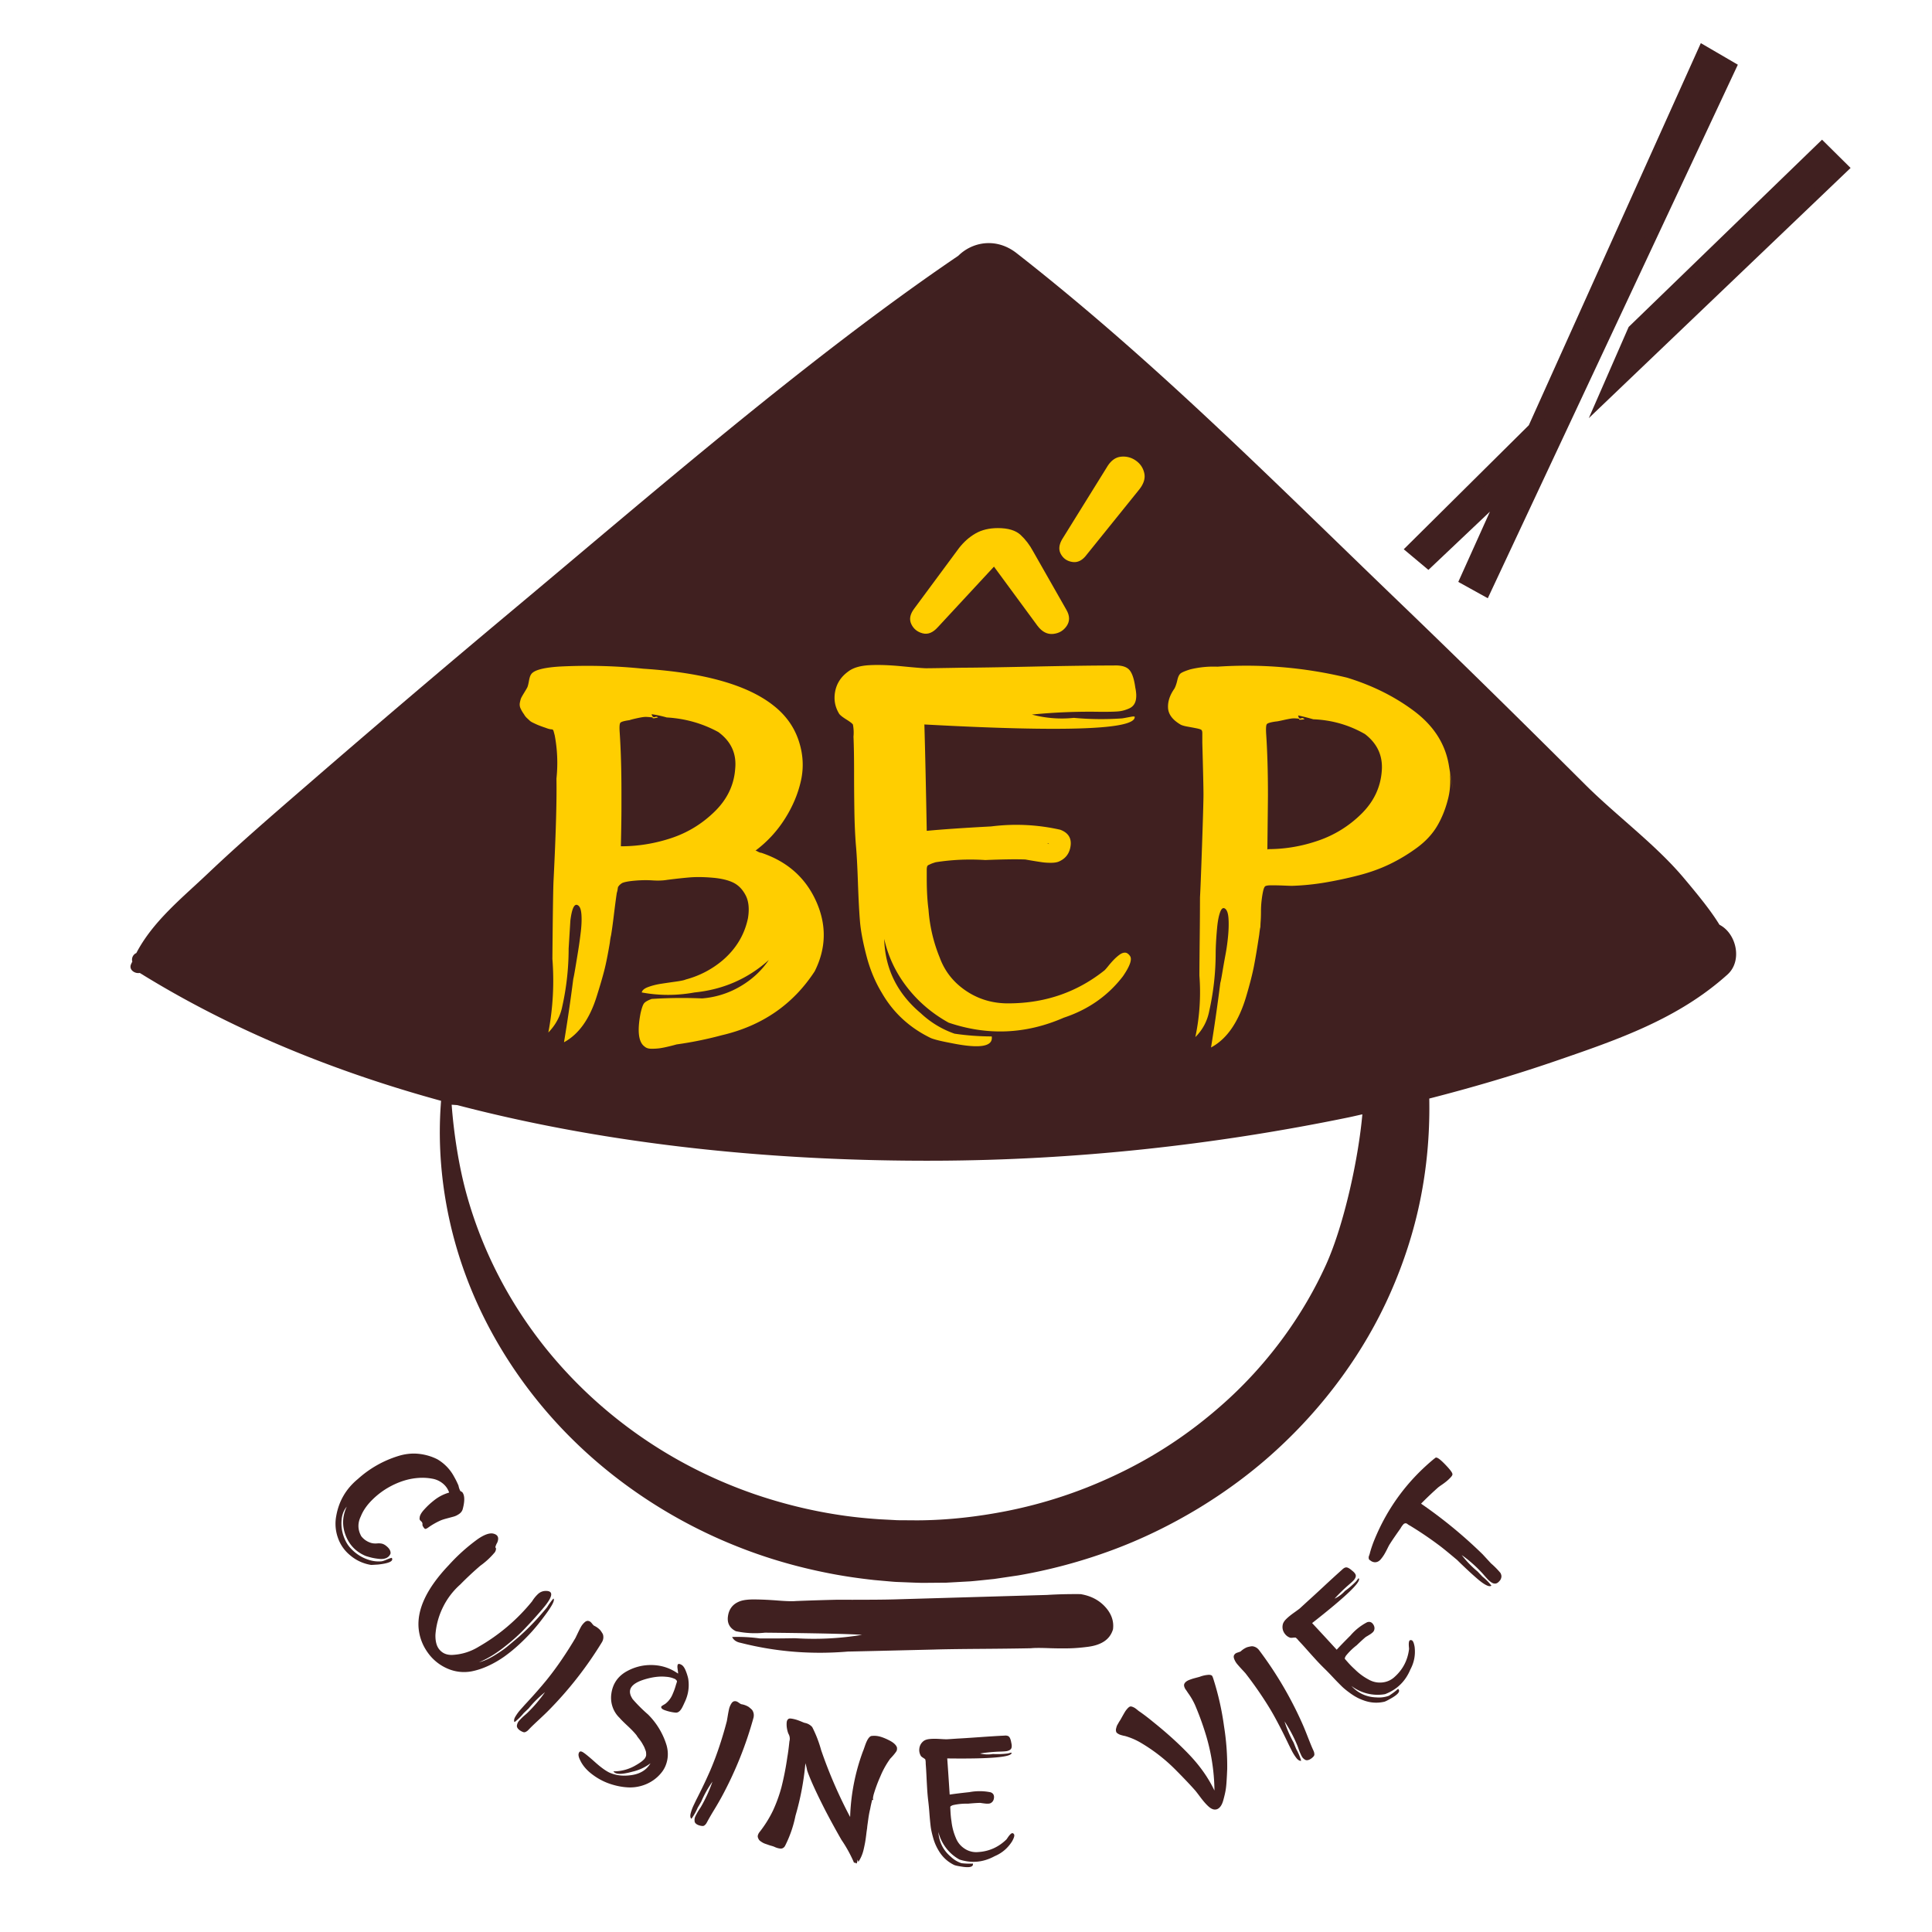
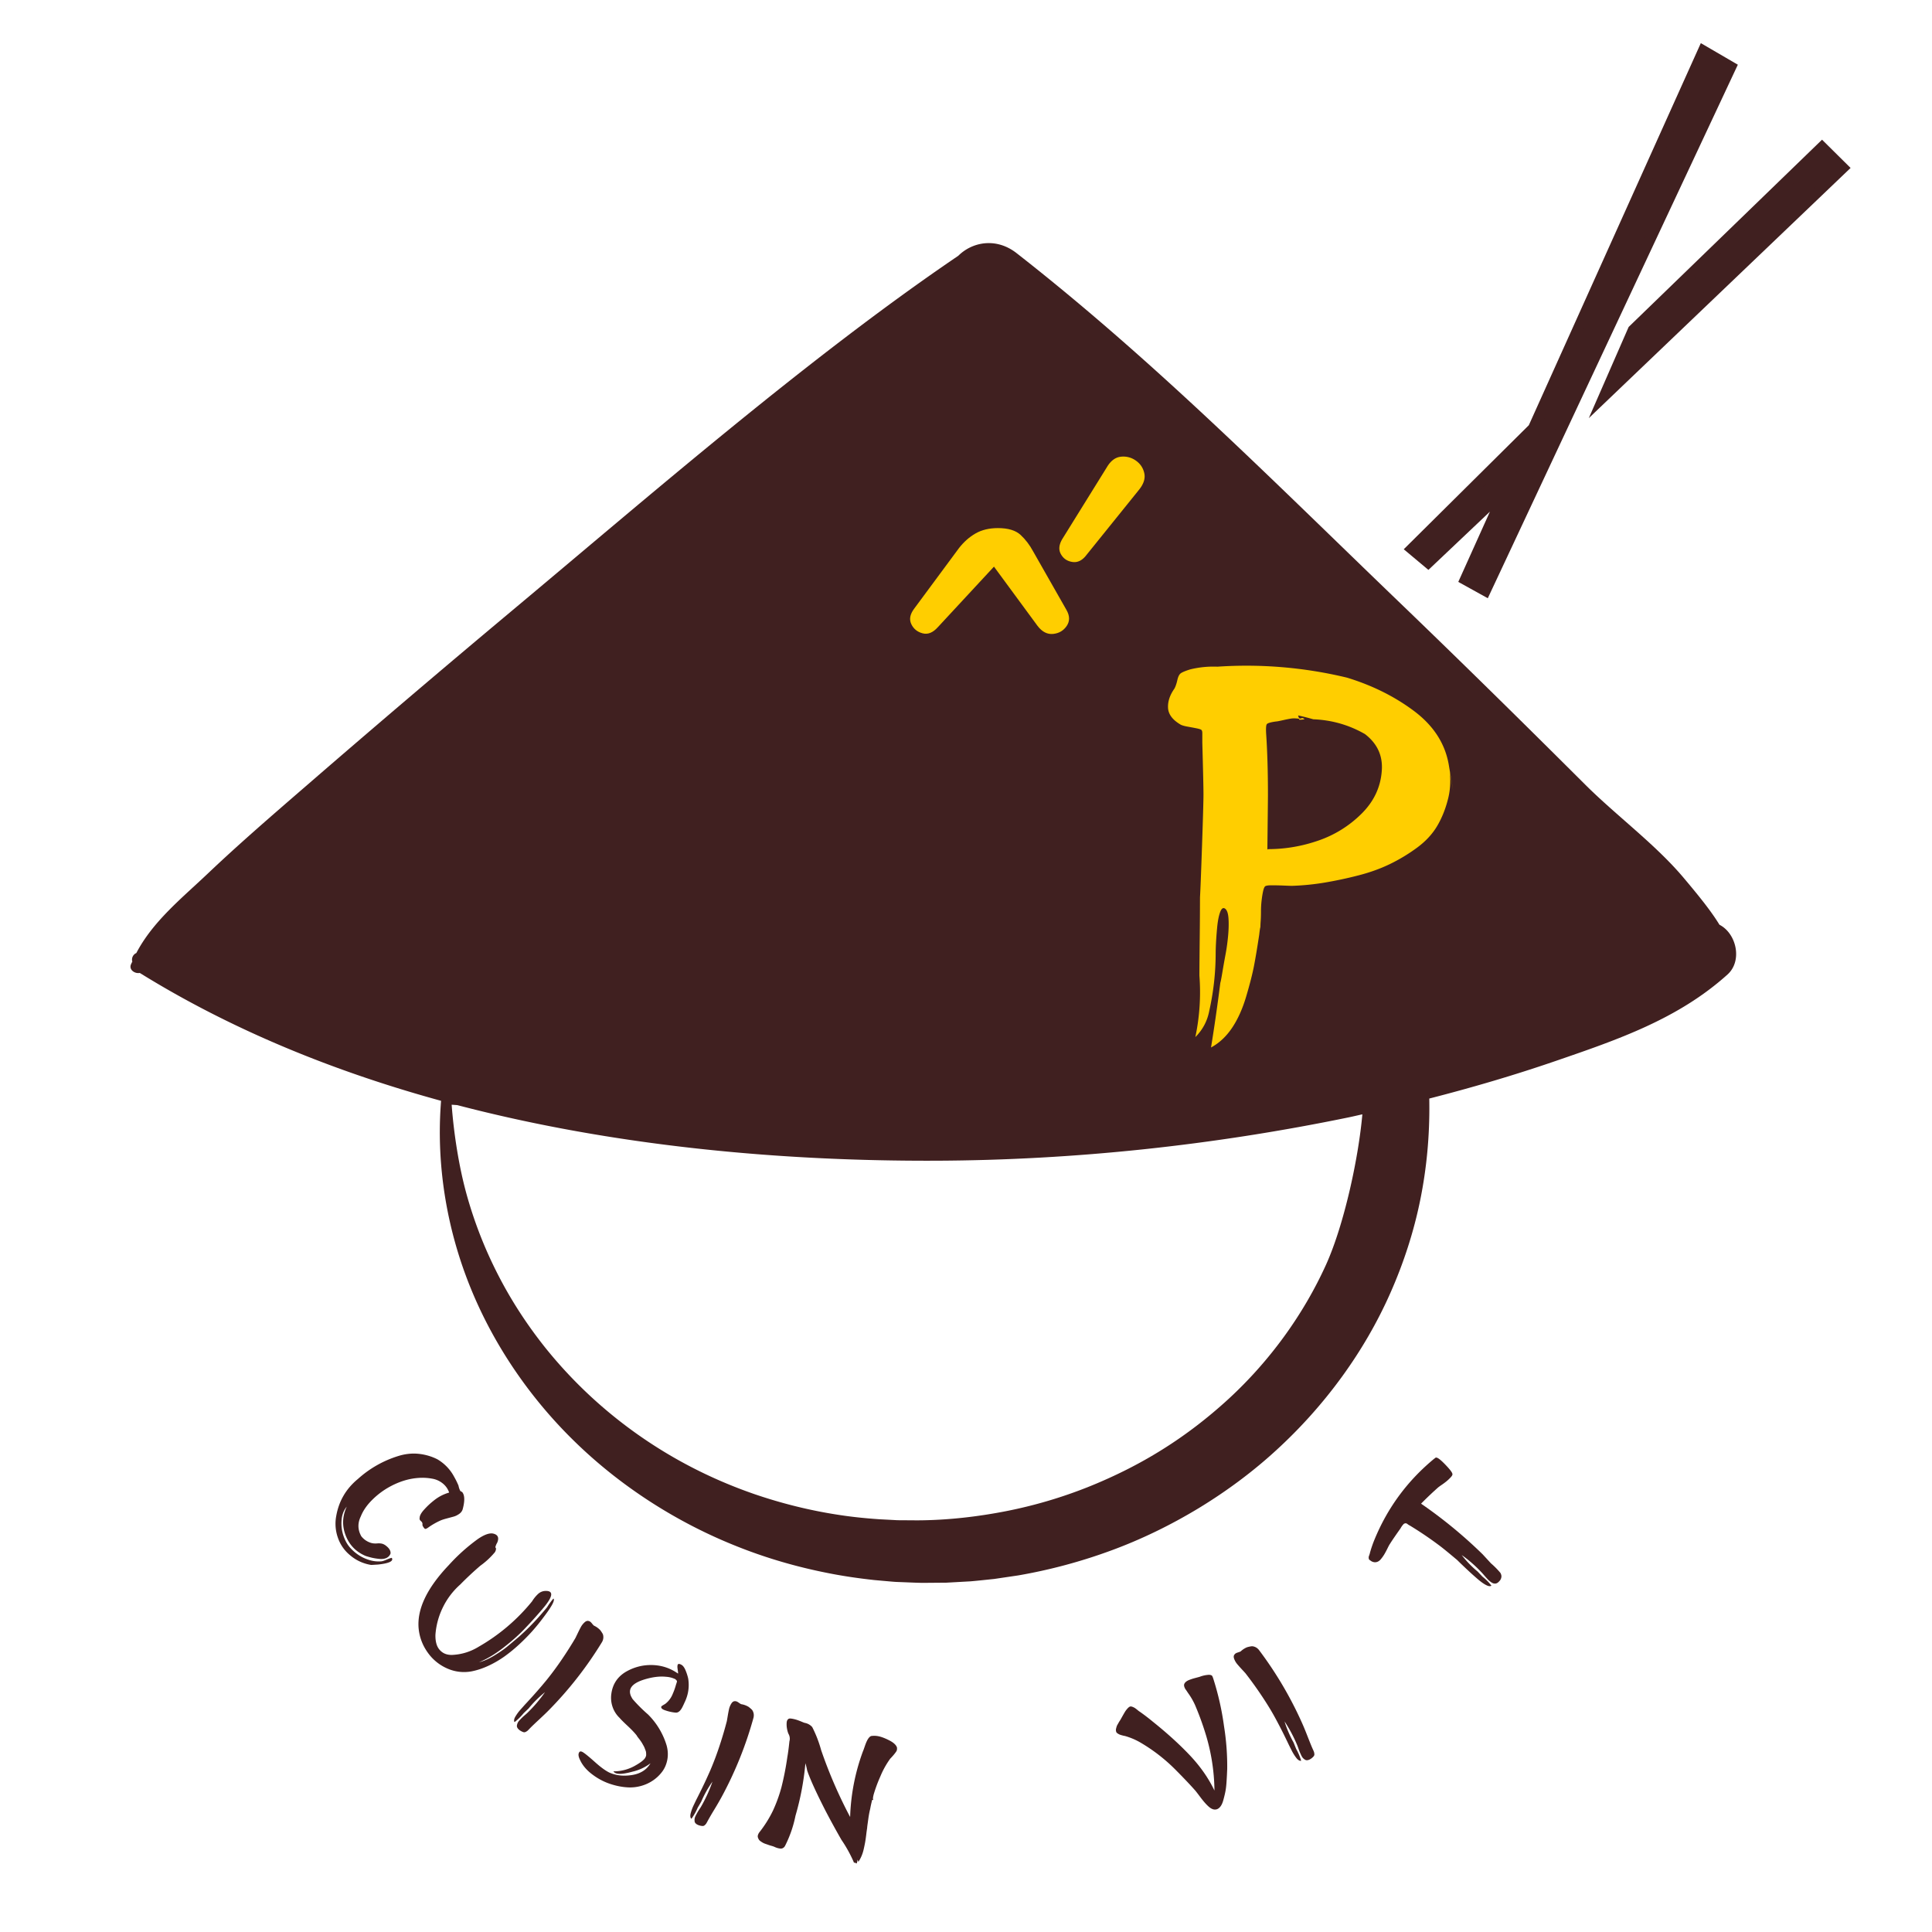
<svg xmlns="http://www.w3.org/2000/svg" data-bbox="38.914 12.86 512.815 543.807" viewBox="0 0 576 576" height="576" width="576" data-type="color">
  <g>
    <defs>
      <clipPath id="d5071306-1075-4155-a2cf-a5140c30cc8d" clipPathUnits="userSpaceOnUse">
        <path d="M0 432h432V0H0Z" />
      </clipPath>
    </defs>
    <path d="m543.204 43.947 6.164 6.104-70.895 67.75 8.46-19.36z" fill="#402020" data-color="1" />
    <path d="m488.312 99.395-5.048 11.55 63.744-60.914-3.819-3.783zm-14.628 25.259 11.873-27.17.232-.228 57.427-55.612 8.513 8.427z" fill="#402020" data-color="1" />
    <path d="m507.825 15.204-50.65 112.522-36.227 35.926 4.844 4.056 23.33-22.094-12.23 27.168 5.93 3.283 73.162-156.11z" fill="#402020" data-color="1" />
    <path d="m508.577 17.545-50.028 111.136-.216.214-34.944 34.655 2.335 1.956 28.321-26.82-15.03 33.39 3.066 1.698 71.775-153.156zm-90.068 146.21 37.29-36.982L507.077 12.86l11.036 6.43-74.548 159.066-8.795-4.87 9.43-20.944-18.34 17.366z" fill="#402020" data-color="1" />
    <g clip-path="url(#d5071306-1075-4155-a2cf-a5140c30cc8d)" transform="matrix(1.333 0 0 -1.333 0 576)">
      <path d="M102.262 184.943c35.108-9.178 72.214-12.58 107.178-12.437 30.944.127 61.971 3.46 92.276 9.709 1 .207 1.988.45 2.986.664-.868-9.822-4.058-24.589-8.094-33.566-5.048-11.163-12.567-21.54-21.746-30.01-4.712-4.333-9.718-8.162-14.886-11.387-5.097-3.202-10.746-6.049-16.787-8.456a103.57 103.57 0 0 0-18.095-5.32c-6.462-1.27-12.8-1.964-18.838-2.06-1.003-.018-2.003-.007-3.006.003l-1.809.011a20.173 20.173 0 0 0-1.614.055l-3.086.16c-3.469.235-6.564.571-9.468 1.034-6.186.955-12.411 2.497-18.502 4.58-12.27 4.235-23.449 10.571-33.228 18.832a101.213 101.213 0 0 0-13.496 13.82c-4.13 5.164-7.696 10.651-10.6 16.312a94.86 94.86 0 0 0-7.139 18.276c-1.663 6.05-2.808 13.338-3.291 19.864.417-.026.829-.057 1.245-.084m282.31 40.337c-1.813 2.971-4.369 6.171-8.009 10.492-6.307 7.49-15.08 13.932-22.014 20.845-13.842 13.8-27.755 27.502-41.846 41.048-28.116 27.03-54.579 53.787-85.331 77.821-4.596 3.592-9.956 2.5-13.061-.605-.031-.021-.062-.035-.093-.056-33.464-22.725-68.998-53.642-100.017-79.56a3429.054 3429.054 0 0 1-45.909-39.085c-7.377-6.387-14.745-12.739-21.823-19.458-5.79-5.495-12.273-10.671-15.981-17.774-.729-.308-1.126-1.151-.893-1.898-.096-.223-.219-.427-.309-.654-.484-1.223.885-2.071 1.908-1.908l.069.014c20.577-12.753 43.475-22.05 67.382-28.599l-.077-1.138c-.922-13.617 1.391-27.698 6.689-40.717 5.198-12.799 13.36-24.79 23.602-34.67 10.054-9.734 22.365-17.679 35.596-22.98 6.48-2.622 13.382-4.667 20.51-6.077 3.27-.661 6.739-1.187 10.63-1.611l3.431-.305c.65-.058 1.301-.115 1.932-.128l1.788-.071c1.181-.049 2.362-.099 3.577-.12l5.376.045 5.352.297c1.21.101 2.418.229 3.627.358l1.7.177 5.363.792a118.48 118.48 0 0 1 20.838 5.596c6.604 2.427 13.161 5.598 19.493 9.427 6.365 3.867 12.216 8.24 17.391 12.994 10.947 10.013 19.761 22.155 25.489 35.117 3.021 6.807 5.274 13.818 6.697 20.837 1.434 7.045 2.117 14.37 2.032 21.771l-.01.912c9.534 2.443 18.977 5.21 28.311 8.42 13.909 4.783 27.331 9.37 38.388 19.321 3.403 3.062 1.999 9.197-1.798 11.13" fill="#402020" data-color="1" />
      <path d="M209.773 291.852c-1.098-1.239-2.238-1.703-3.419-1.392-1.183.309-2.026.995-2.532 2.056-.507 1.06-.297 2.208.633 3.447l10.004 13.525c1.097 1.413 2.343 2.519 3.735 3.315 1.394.796 3.06 1.194 5.003 1.194 2.279 0 3.967-.51 5.065-1.526 1.096-1.016 2.026-2.233 2.786-3.646l7.472-13.127c.759-1.326.779-2.519.063-3.58-.718-1.061-1.731-1.658-3.039-1.791-1.311-.132-2.47.465-3.483 1.791l-9.751 13.259z" fill="#ffce00" data-color="2" />
      <path d="M243.019 308.012c-.929-1.239-1.984-1.77-3.166-1.591-1.183.176-2.048.773-2.596 1.79-.55 1.015-.401 2.188.444 3.514l9.877 15.912c.842 1.412 1.878 2.187 3.103 2.32a4.79 4.79 0 0 0 3.356-.862c1.012-.708 1.646-1.657 1.899-2.851.253-1.193-.171-2.453-1.267-3.778z" fill="#ffce00" data-color="2" />
-       <path d="M150.088 244.645c3.677 1.21 6.92 3.188 9.733 5.933 2.811 2.743 4.348 5.932 4.607 9.565.345 3.39-.907 6.133-3.762 8.232-3.55 1.938-7.398 3.027-11.552 3.27a25.806 25.806 0 0 1-3.374.727c.086-.324.195-.527.325-.606.13-.081.302-.081.519 0 .214.079.409.04.584-.121-.953-.243-1.342-.243-1.168 0-.694.08-1.233.121-1.623.121-.389 0-1.038-.102-1.946-.303-.909-.202-1.45-.344-1.622-.423-1.214-.164-1.904-.364-2.076-.606-.175-.242-.218-.969-.13-2.18.259-3.955.388-8.395.388-13.318v-3.511c0-1.937-.044-4.803-.129-8.596 3.806 0 7.548.605 11.226 1.816m20.181-3.27c5.796-1.937 9.883-5.55 12.264-10.836 2.379-5.288 2.271-10.515-.324-15.679-4.847-7.427-11.767-12.19-20.765-14.288a82.843 82.843 0 0 0-10.123-2.058 39.221 39.221 0 0 0-1.623-.424c-.822-.2-1.514-.341-2.076-.424-.564-.08-1.19-.12-1.882-.12-.694 0-1.213.162-1.558.484-1.384.969-1.686 3.469-.907 7.507.259 1.129.519 1.856.778 2.179.259.323.821.645 1.687.968 3.719.243 7.483.282 11.291.122a19.85 19.85 0 0 1 8.501 2.663c2.639 1.533 4.78 3.512 6.424 5.933-4.672-4.198-10.21-6.619-16.612-7.264-3.98-.726-7.917-.726-11.81 0 .085.484.561.887 1.428 1.211.864.32 1.816.564 2.855.726 1.039.161 2.141.322 3.31.485 1.167.16 1.924.32 2.271.483a21.117 21.117 0 0 1 8.175 4.239c3.028 2.582 4.932 5.73 5.711 9.444.345 2.097.172 3.813-.519 5.146-.693 1.331-1.622 2.279-2.791 2.844-1.167.564-2.724.928-4.672 1.091-1.946.16-3.633.181-5.062.059-1.426-.12-3.093-.302-4.996-.544-.952-.163-2.056-.203-3.309-.121-1.256.079-2.575.06-3.959-.061-1.384-.12-2.336-.303-2.855-.544-.346-.243-.563-.424-.648-.546a2.008 2.008 0 0 0-.195-.241c-.044-.042-.087-.224-.13-.546a4.348 4.348 0 0 0-.194-.847c-.175-1.131-.39-2.766-.65-4.903-.259-2.14-.477-3.694-.649-4.662-.087-.324-.173-.847-.258-1.575-.435-2.583-.845-4.642-1.234-6.174-.389-1.534-.974-3.532-1.752-5.993-.779-2.463-1.775-4.541-2.985-6.235-1.213-1.697-2.64-2.988-4.282-3.875.777 4.68 1.469 9.402 2.076 14.167.085.32.237 1.128.454 2.42.215 1.29.432 2.603.648 3.935.215 1.332.41 2.743.585 4.238.172 1.492.215 2.785.13 3.874-.088 1.09-.347 1.756-.78 1.998-.777.484-1.341-.647-1.686-3.39l-.39-6.296c0-4.359-.476-8.678-1.427-12.955-.434-2.18-1.473-4.116-3.115-5.813a62.007 62.007 0 0 1 .909 16.468c.085 10.089.172 15.94.26 17.556.518 10.331.733 17.92.648 22.762a33.213 33.213 0 0 1-.39 9.686c-.086.322-.173.645-.258.969-.088.242-.218.363-.39.363-.347 0-.824.122-1.428.363-.26.08-.606.201-1.038.364-.434.16-.736.281-.908.363-.175.079-.435.2-.78.363-.345.161-.605.321-.778.484-.174.161-.389.364-.648.605-.26.243-.478.525-.65.849a7.17 7.17 0 0 0-.779 1.331 2.112 2.112 0 0 0-.129 1.271c.085.443.173.767.259.969.086.201.302.585.649 1.15.345.564.585.969.714 1.211.13.242.26.727.39 1.453.129.726.279 1.211.454 1.453.518.969 2.638 1.574 6.359 1.816 6.315.322 12.589.161 18.818-.485 13.582-.888 23.273-3.632 29.072-8.232 2.68-2.1 4.542-4.662 5.58-7.689 1.038-3.027 1.233-6.035.584-9.02-.649-2.987-1.862-5.872-3.634-8.657a26.543 26.543 0 0 0-6.554-7.083c.086 0 .237-.061.454-.181a2.84 2.84 0 0 1 .519-.243c.13-.042.238-.061.325-.061" fill="#ffce00" data-color="2" />
-       <path d="M234.23 243.448c.087 0 .219-.043.396-.123-.088.164-.22.204-.396.123m16.648 27.983c.087 0 .351.04.793.123.44.081.88.164 1.322.247.439.081.704.081.793 0 .263-2.878-15.417-3.452-47.041-1.726.176-6.083.351-14.013.529-23.792 3.436.329 8.236.658 14.403.987 5.197.657 10.35.41 15.46-.74 1.761-.659 2.531-1.849 2.313-3.574-.222-1.727-1.124-2.919-2.709-3.576-.443-.166-1.015-.246-1.719-.246-.705 0-1.344.041-1.916.123-.574.081-1.233.185-1.981.308-.75.124-1.345.225-1.784.308-1.939.081-4.934.041-8.986-.122-3.788.245-7.488.08-11.099-.494-.528-.166-.881-.288-1.057-.37-.177-.083-.353-.166-.529-.247a.578.578 0 0 1-.33-.431 2.35 2.35 0 0 1-.066-.492v-2.035c0-2.712.132-5.054.396-7.026a34.794 34.794 0 0 1 2.511-10.726c1.144-3.123 3.149-5.628 6.013-7.519 2.861-1.89 6.098-2.795 9.711-2.712 8.015.082 15.063 2.547 21.142 7.397.175.164.461.493.858.986.396.493.794.944 1.19 1.356.397.41.814.78 1.254 1.109.441.328.86.494 1.256.494s.771-.247 1.123-.739c.528-.741 0-2.262-1.585-4.562-3.35-4.357-7.753-7.438-13.214-9.246-8.456-3.698-17.045-4.067-25.766-1.109-3.699 2.054-6.805 4.704-9.315 7.951-2.511 3.245-4.207 6.841-5.087 10.786.175-6.656 2.907-12.204 8.192-16.642a21.186 21.186 0 0 1 7.532-4.561 57.487 57.487 0 0 1 8.324-.616c.352-2.301-2.687-2.793-9.117-1.479-2.203.411-3.699.781-4.493 1.109-4.756 2.301-8.413 5.671-10.967 10.109-1.499 2.465-2.643 5.218-3.435 8.26-.793 3.039-1.278 5.608-1.454 7.703-.177 2.096-.33 5.033-.463 8.814-.132 3.779-.287 6.573-.462 8.382-.177 2.3-.286 4.849-.33 7.643a548.865 548.865 0 0 0-.066 8.814c0 3.082-.045 5.649-.132 7.705a9.408 9.408 0 0 1-.132 2.712c-.178.246-.661.616-1.454 1.109-.792.493-1.321.904-1.585 1.233-.971 1.56-1.279 3.245-.926 5.054.352 1.807 1.322 3.286 2.907 4.437 1.058.821 2.597 1.295 4.625 1.418 2.026.123 4.514.041 7.466-.246 2.95-.289 4.734-.432 5.351-.432.88 0 3.611.041 8.192.124 2.554 0 7.75.08 15.592.246 7.839.164 13.875.247 18.103.247 1.672.081 2.841-.227 3.502-.925.66-.699 1.122-2.034 1.386-4.006.265-1.233.286-2.24.067-3.02-.222-.783-.707-1.337-1.453-1.664-.75-.33-1.454-.535-2.115-.617-.661-.083-1.697-.123-3.105-.123h-1.454a131.971 131.971 0 0 1-15.063-.617 25.764 25.764 0 0 1 9.381-.739c3.612-.33 7.18-.37 10.703-.123" fill="#ffce00" data-color="2" />
      <path d="m325.025 255.182-1.169 6.496.129-.369Zm-41.438-12.991c3.81 0 7.555.632 11.236 1.901a25.314 25.314 0 0 1 9.678 6.005c2.77 2.735 4.287 5.943 4.545 9.619.261 3.35-.995 6.086-3.765 8.211-3.553 2.041-7.404 3.144-11.562 3.309a52.707 52.707 0 0 1-3.377.858c.085-.41.195-.634.325-.675.129-.042.28-.02.455.062.173.08.388 0 .648-.245-1.038-.165-1.428-.122-1.168.122-.695.081-1.235.102-1.625.061-.389-.042-1.038-.164-1.948-.367-.908-.205-1.45-.307-1.623-.307-1.215-.164-1.905-.367-2.078-.612-.175-.245-.218-1.023-.13-2.328.26-3.921.389-8.416.389-13.48 0-.656-.044-4.741-.129-12.256zm17.667 38.359c5.627-1.716 10.606-4.188 14.938-7.415 4.329-3.228 6.928-7.169 7.793-11.826.52-2.777.498-5.331-.064-7.659-.564-2.328-1.386-4.412-2.468-6.25-1.084-1.839-2.598-3.473-4.547-4.902a38.512 38.512 0 0 0-6.105-3.676c-2.123-1.022-4.461-1.859-7.014-2.512a90.043 90.043 0 0 0-7.47-1.593 54.677 54.677 0 0 0-7.404-.735c-.174 0-.759.019-1.754.06a68.68 68.68 0 0 1-2.728.062c-.823 0-1.321-.083-1.493-.246-.175-.164-.325-.551-.455-1.164-.13-.613-.24-1.307-.325-2.082a20.936 20.936 0 0 1-.13-2.329c0-.778-.023-1.492-.065-2.145a23.778 23.778 0 0 1-.065-1.348c-.087-.328-.175-.9-.26-1.716-.433-2.86-.823-5.188-1.169-6.985-.346-1.798-.931-4.086-1.753-6.863-.824-2.778-1.884-5.127-3.182-7.046-1.3-1.92-2.859-3.371-4.677-4.35a414.76 414.76 0 0 1 2.078 14.46c.085.245.238 1.02.455 2.329.215 1.305.454 2.654.714 4.043.26 1.39.455 2.819.585 4.29.13 1.471.149 2.757.065 3.861-.087 1.102-.347 1.796-.78 2.082-.433.286-.801 0-1.103-.858-.305-.857-.521-2.002-.651-3.43a82.11 82.11 0 0 1-.259-3.555 47.033 47.033 0 0 1-.065-2.021c0-4.412-.477-8.743-1.429-12.99-.434-2.289-1.473-4.25-3.118-5.884a48.578 48.578 0 0 1 .91 13.726c0 1.306.02 4.003.065 8.089a965.3 965.3 0 0 1 .065 9.436c.085 1.388.238 5.227.454 11.52.215 6.289.325 10.129.325 11.519 0 1.388-.087 5.227-.26 11.519v2.145c0 .367-.065.613-.194.735-.129.123-.5.245-1.105.368-.606.122-1.256.245-1.948.367-.695.123-1.214.265-1.559.43-1.818 1.06-2.772 2.307-2.858 3.737-.086 1.429.389 2.88 1.429 4.351.26.49.475 1.122.65 1.899.173.776.432 1.287.779 1.532.345.245 1.039.53 2.079.858 1.99.49 4.027.693 6.105.612a96.014 96.014 0 0 0 28.968-2.45" fill="#ffce00" data-color="2" />
-       <path d="M163.75 65.985c.32-.698.968-1.138 1.944-1.32 7.81-1.989 15.798-2.635 23.962-1.941.327-.003 6.745.145 19.258.449 1.958.064 5.384.116 10.279.152 4.894.034 8.701.082 11.422.14.653.08 1.902.088 3.752.027a82.06 82.06 0 0 1 4.731-.05c1.306.029 2.72.145 4.246.346 1.524.199 2.751.621 3.684 1.261.929.639 1.565 1.521 1.903 2.645.236 1.816-.346 3.489-1.741 5.021-1.399 1.531-3.237 2.482-5.519 2.853-2.609.027-5.113-.034-7.505-.182l-32.804-.957c-1.851-.068-4.352-.107-7.505-.116a520.254 520.254 0 0 0-6.526.003 541.587 541.587 0 0 1-9.303-.292c-.763-.079-2.096-.043-3.996.107-1.903.15-3.643.233-5.218.249-1.578.016-2.749-.146-3.513-.483-1.421-.593-2.248-1.667-2.48-3.225-.236-1.556.351-2.689 1.759-3.396a20.594 20.594 0 0 1 6.522-.328c11.961-.125 19.192-.288 21.693-.487-4.902-.816-9.909-1.067-15.016-.752a288.278 288.278 0 0 0-7.832-.049 37.316 37.316 0 0 1-6.197.325" fill="#402020" data-color="1" />
      <path d="M87.621 83.683c.46-.731-.569-1.231-3.091-1.501l-1.51-.09c-1.787.292-3.352 1.012-4.7 2.156a8.684 8.684 0 0 0-2.755 3.962 9.338 9.338 0 0 0-.361 4.847c.586 3.331 2.2 6.09 4.851 8.271a24.032 24.032 0 0 0 9.045 5.135c.724.227 1.462.387 2.216.469.754.087 1.5.093 2.241.023.74-.071 1.465-.21 2.179-.413.712-.202 1.4-.471 2.066-.806a9.928 9.928 0 0 0 3.785-3.949c.362-.636.681-1.285.958-1.944a4.39 4.39 0 0 1 .404-1.198c.123-.081.265-.164.423-.25.571-.691.611-1.954.127-3.785-.114-.434-.374-.797-.785-1.089-.41-.295-.835-.5-1.277-.621-.444-.119-.966-.262-1.566-.422-.6-.159-1.042-.306-1.329-.433a16.197 16.197 0 0 1-2.433-1.349c-.046-.034-.104-.072-.173-.12-.402-.302-.681-.443-.833-.417-.154.029-.352.271-.592.726a.699.699 0 0 0-.025.23c.004.067.004.14 0 .218a.324.324 0 0 1-.05.185.8.8 0 0 1-.204.305c-.083.073-.15.136-.2.182a.79.79 0 0 0-.146.219.558.558 0 0 0-.025.375c-.012.514.344 1.164 1.065 1.943a16.747 16.747 0 0 0 2.118 1.969 9.552 9.552 0 0 0 3.412 1.772 4.42 4.42 0 0 1-1.429 2.041 5.088 5.088 0 0 1-2.312 1.057c-.869.162-1.735.23-2.594.204a14.332 14.332 0 0 1-2.572-.319c-1.441-.321-2.878-.867-4.314-1.643a17.367 17.367 0 0 1-3.961-2.946c-1.208-1.192-2.066-2.433-2.577-3.723-.737-1.51-.702-2.988.106-4.434a4.323 4.323 0 0 1 1.912-1.4c.275-.108.548-.173.821-.203.271-.028.56-.03.863-.004.305.026.57.018.801-.022.465-.041.958-.304 1.471-.791.513-.484.737-.977.671-1.479-.196-.459-.508-.785-.936-.975-.428-.192-.968-.256-1.62-.191-.652.066-1.233.163-1.743.29-.509.129-.94.254-1.292.375-2.133.909-3.614 2.434-4.441 4.583-.829 2.15-.749 4.293.242 6.427-.692-.825-1.081-1.861-1.165-3.109a8.6 8.6 0 0 1 .494-3.584c.415-1.139.975-2.054 1.683-2.752a9.217 9.217 0 0 1 4.26-2.553 7.093 7.093 0 0 1 2.485-.228c.308.046.71.176 1.204.396.493.219.862.346 1.108.383" fill="#402020" data-color="1" />
      <path d="M121.533 70.348a43.957 43.957 0 0 0-2.487-3.063 43.624 43.624 0 0 0-2.937-2.971 33.983 33.983 0 0 0-3.284-2.687 22.679 22.679 0 0 0-3.554-2.068c-1.271-.592-2.521-1.01-3.748-1.254a9.19 9.19 0 0 0-5.521.647 10.439 10.439 0 0 0-4.346 3.562c-1.131 1.588-1.801 3.333-2.01 5.233-.456 4.345 1.788 9.115 6.729 14.308a41.533 41.533 0 0 0 6.546 5.868c1.488 1.008 2.652 1.393 3.485 1.16.989-.269 1.254-.942.793-2.023a3.442 3.442 0 0 1-.391-.913c-.019-.061-.002-.137.058-.234a.476.476 0 0 0 .084-.204 11.37 11.37 0 0 1-.061-.29c-.022-.138-.102-.315-.241-.531l-.088-.09a17.134 17.134 0 0 0-3.126-2.874 72.832 72.832 0 0 1-4.512-4.218 16.42 16.42 0 0 1-3.866-5.092 16.62 16.62 0 0 1-1.664-6.092c-.028-.877.07-1.645.295-2.298a3.327 3.327 0 0 1 1.192-1.62c.57-.427 1.291-.637 2.166-.637 2.177.089 4.196.71 6.058 1.86a42.662 42.662 0 0 1 11.907 10.138 7.736 7.736 0 0 0 1.315 1.622 2.508 2.508 0 0 0 1.773.697c1.75 0 1.56-1.268-.569-3.807a1.691 1.691 0 0 1-.208-.266 12.048 12.048 0 0 0-.148-.15 96.816 96.816 0 0 0-4.152-4.573c-1.27-1.304-2.809-2.649-4.613-4.032-1.804-1.384-3.566-2.427-5.287-3.128 1.052.256 2.171.745 3.358 1.462 1.185.72 2.116 1.353 2.795 1.903.675.551 1.623 1.346 2.841 2.384a52.733 52.733 0 0 1 4.368 4.363c.669.756 1.29 1.479 1.863 2.172.418.69.891 1.343 1.424 1.96.425-.302-.321-1.71-2.237-4.224" fill="#402020" data-color="1" />
      <path d="M134.666 64.883A84.087 84.087 0 0 0 122.9 49.761c-.511-.53-1.271-1.26-2.273-2.192-1.002-.933-1.694-1.593-2.069-1.978a15.267 15.267 0 0 0-.553-.562 2.059 2.059 0 0 0-.417-.266.673.673 0 0 0-.521-.064 3.015 3.015 0 0 0-.6.275c-.304.18-.527.379-.677.589-.148.212-.208.417-.177.621.029.202.082.394.165.577.081.183.229.387.441.613.213.228.405.426.577.595.171.169.384.361.638.575.252.213.44.383.56.502a31.923 31.923 0 0 1 3.899 4.593 24.692 24.692 0 0 1-3.657-3.629l-1.112-1.065a12.67 12.67 0 0 0-2.036-1.999c-.094.103-.127.263-.1.486.027.222.117.468.275.733.157.266.327.523.507.775.179.249.4.521.662.814l.658.742c.177.202.371.415.585.643.211.224.326.349.342.373a106.7 106.7 0 0 1 4.195 4.795 68.68 68.68 0 0 1 3.47 4.691 88.353 88.353 0 0 1 3.02 4.758l.509 1.057c.264.551.5 1.02.708 1.405.208.381.483.729.823 1.037.337.308.662.402.975.282.202-.042.418-.205.647-.492.227-.284.385-.458.473-.521a4.548 4.548 0 0 0 1.415-1.015c.271-.368.455-.647.549-.835.096-.188.146-.448.144-.775a2.205 2.205 0 0 0-.279-1.016" fill="#402020" data-color="1" />
      <path d="M149.097 41.718c.291-1.071.346-2.11.166-3.124-.183-1.012-.553-1.902-1.108-2.668a8.619 8.619 0 0 0-2.062-1.998 8.92 8.92 0 0 0-2.703-1.256 9.2 9.2 0 0 0-2.989-.323c-1.338.073-2.704.348-4.1.831-1.397.482-2.712 1.202-3.951 2.156-1.241.954-2.124 2.028-2.654 3.224-.352.724-.4 1.271-.144 1.642.167.262.477.239.928-.061.501-.327 1.374-1.051 2.62-2.162 1.247-1.117 2.306-1.889 3.18-2.318 1.509-.672 3.208-.854 5.094-.55 1.888.302 3.259 1.177 4.113 2.626a10.533 10.533 0 0 0-4.013-1.873c-2.435-.678-3.859-.655-4.271.07a9.681 9.681 0 0 1 5.035 1.38c1.268.724 1.989 1.34 2.166 1.849.079.147.117.308.117.484 0 .173-.006.336-.019.484a1.88 1.88 0 0 1-.136.524c-.08.197-.143.367-.193.505-.05.134-.138.314-.263.54-.127.226-.222.393-.285.508-.064.11-.173.28-.329.506-.156.223-.26.363-.306.419-.046.057-.15.192-.313.404-.164.21-.237.331-.226.356-.43.573-1.111 1.297-2.042 2.168-.931.871-1.537 1.475-1.817 1.813a6.143 6.143 0 0 0-1.585 2.472 6.28 6.28 0 0 0-.27 2.966c.295 2.126 1.362 3.747 3.205 4.862 1.852 1.079 3.841 1.591 5.964 1.533 2.124-.061 4.039-.702 5.751-1.918 0 .062 0 .133-.002.214-.004.081-.01.156-.019.225l-.044.308a10.6 10.6 0 0 0-.079.635c-.014.148-.004.312.027.484.029.173.111.274.248.296.135.024.332-.032.596-.172.358-.189.67-.599.935-1.228.263-.629.464-1.252.6-1.859.3-1.867.023-3.668-.829-5.4-.173-.386-.29-.638-.356-.761-.436-.943-.923-1.431-1.458-1.464-.219-.011-.592.035-1.119.136a9.972 9.972 0 0 0-1.519.424c-.487.179-.739.398-.755.657-.021.076.022.159.127.243.108.085.204.154.291.204a7.51 7.51 0 0 1 .542.331 5.253 5.253 0 0 1 1.631 2.223c.306.697.548 1.391.731 2.085.027.048.056.135.09.26.037.125.062.197.073.223a.476.476 0 0 1 .035.148c.008.075.002.125-.015.15a.837.837 0 0 0-.06.104.518.518 0 0 1-.113.131c-.054.042-.11.096-.168.159a5.557 5.557 0 0 1-2.1.537c-1.419.148-3.024-.054-4.808-.596-2.733-.839-3.742-2.08-3.018-3.728.1-.212.226-.436.377-.673a33.794 33.794 0 0 1 3.425-3.418 16.413 16.413 0 0 0 4.174-6.949" fill="#402020" data-color="1" />
      <path d="M168.535 47.955a84.038 84.038 0 0 0-7.153-17.776 68.586 68.586 0 0 0-1.583-2.733 69.574 69.574 0 0 1-1.447-2.47 14.63 14.63 0 0 0-.377-.688 1.778 1.778 0 0 0-.329-.373.681.681 0 0 0-.48-.208 3 3 0 0 0-.654.103c-.341.091-.61.218-.812.379-.2.161-.315.345-.342.545a2.262 2.262 0 0 0 0 .604c.029.198.113.434.256.712.142.274.273.517.39.728.119.21.271.452.456.73.186.272.319.488.402.636 1 1.752 1.829 3.583 2.485 5.488a24.535 24.535 0 0 1-2.518-4.493l-.777-1.33a12.523 12.523 0 0 0-1.408-2.483c-.119.071-.194.218-.231.441-.036.219-.013.481.064.779.079.298.171.595.275.883.104.288.24.611.411.967.17.356.312.654.429.895.116.24.245.5.387.776.142.276.217.427.227.452a107.22 107.22 0 0 1 2.714 5.765 68.531 68.531 0 0 1 2.046 5.464 86.657 86.657 0 0 1 1.595 5.407c.031.167.098.552.2 1.155.102.601.198 1.119.294 1.543.096.427.266.837.506 1.224.239.392.525.571.86.54.205.018.457-.083.756-.292.297-.212.498-.337.598-.371a4.58 4.58 0 0 0 1.642-.591c.36-.277.612-.494.758-.652.144-.155.26-.389.35-.704.087-.314.091-.665.01-1.052" fill="#402020" data-color="1" />
      <path d="M196.375 43.803c.692-.125 1.527-.438 2.508-.938.983-.504 1.558-1.04 1.733-1.611a2.126 2.126 0 0 0-.013-.532c-.027-.15-.122-.333-.283-.545a11.345 11.345 0 0 0-.865-1.04l-.358-.383a19.331 19.331 0 0 1-2.183-3.918 32.706 32.706 0 0 1-1.502-4.041c-.193-.762-.218-1.142-.079-1.137-.012-.055-.05-.092-.124-.108a.51.51 0 0 0-.146-.015 30.015 30.015 0 0 1-.442-2.012c-.1-.406-.184-.806-.254-1.193a25.175 25.175 0 0 1-.154-.972c-.046-.349-.102-.728-.161-1.147-.06-.416-.098-.732-.11-.96a31.53 31.53 0 0 1-.198-1.458 38.058 38.058 0 0 0-.244-1.706 33.566 33.566 0 0 0-.31-1.5 8.844 8.844 0 0 0-.518-1.633 7.702 7.702 0 0 0-.701-1.283 1.522 1.522 0 0 1-.158.496c-.094-.522-.171-.794-.227-.813-.065-.044-.143-.016-.235.085-.09.101-.2.105-.325.015a29.61 29.61 0 0 1-2.829 5.155 188.572 188.572 0 0 0-3.572 6.522c-1.344 2.631-2.393 4.821-3.15 6.578-.447 1.046-.766 1.871-.96 2.473a13.996 13.996 0 0 1-.379 1.562 61.335 61.335 0 0 0-2.223-11.759 26.12 26.12 0 0 0-2.364-6.786c-.266-.408-.622-.586-1.064-.535-.444.05-.894.189-1.348.411a4.988 4.988 0 0 1-.564.187c-.275.075-.49.143-.644.198-.156.058-.367.131-.641.224a4.02 4.02 0 0 0-.633.261c-.15.085-.322.19-.517.327-.198.135-.337.271-.421.416a2.286 2.286 0 0 0-.206.461.903.903 0 0 0 .017.554c.062.202.168.404.314.602a26.013 26.013 0 0 1 3.053 4.874 33.178 33.178 0 0 1 1.863 5.126 65.07 65.07 0 0 1 1.329 6.761c.162.905.321 2.102.474 3.583a2.15 2.15 0 0 1-.229 1.702 5.441 5.441 0 0 0-.303 1.079 5.335 5.335 0 0 0-.086 1.358c.027.465.192.769.491.915.148.06.401.056.761-.007a7.93 7.93 0 0 0 .987-.241c.298-.096.659-.232 1.081-.406.421-.177.659-.267.713-.276a2.895 2.895 0 0 0 1.685-.941 26.863 26.863 0 0 0 2.001-5.175 104.1 104.1 0 0 1 6.478-14.936 46.457 46.457 0 0 0 2.873 14.714c.042.079.119.277.231.6.111.322.212.602.296.844.083.238.192.504.325.793.135.29.281.532.441.733.157.198.326.338.507.419a4.637 4.637 0 0 0 1.562-.021" fill="#402020" data-color="1" />
-       <path d="M225.365 39.923c.024-.002.104.02.238.052l.403.104c.131.034.213.036.242.012.129-.976-4.67-1.398-14.391-1.27.152-2.066.333-4.76.544-8.086 1.048.16 2.514.342 4.401.544a12.32 12.32 0 0 0 4.749-.029c.551-.197.805-.59.767-1.182-.04-.588-.298-1.008-.773-1.256a1.409 1.409 0 0 0-.524-.108 3.972 3.972 0 0 0-.588.014c-.178.02-.38.044-.614.074-.23.031-.415.06-.552.083-.593-.002-1.511-.059-2.75-.175a13.72 13.72 0 0 1-3.397-.329 3.072 3.072 0 0 1-.317-.14c-.052-.031-.106-.06-.158-.092-.051-.029-.084-.081-.094-.153a.998.998 0 0 1-.012-.165c0-.043.006-.142.014-.294l.019-.398c.044-.924.122-1.722.235-2.387.141-1.255.452-2.457.94-3.61.401-1.049 1.056-1.872 1.966-2.472a4.674 4.674 0 0 1 3.02-.783c2.456.143 4.575 1.085 6.361 2.822.051.06.134.175.248.348.113.173.226.333.342.479.116.144.237.277.368.396.128.115.255.179.376.185.122.007.241-.074.356-.235.175-.244.037-.769-.411-1.575-.958-1.529-2.259-2.643-3.903-3.335-2.533-1.381-5.161-1.633-7.88-.752a9.554 9.554 0 0 0-2.983 2.571 9.712 9.712 0 0 0-1.733 3.593c.161-2.26 1.086-4.108 2.779-5.539a6.385 6.385 0 0 1 2.383-1.446c.87-.099 1.724-.125 2.56-.087.144-.777-.779-.99-2.772-.637-.68.108-1.146.21-1.394.314-1.494.712-2.669 1.807-3.525 3.277a11.212 11.212 0 0 0-1.186 2.762c-.291 1.023-.48 1.891-.569 2.6a72 72 0 0 0-.283 2.993 56.208 56.208 0 0 1-.276 2.847 45.246 45.246 0 0 0-.226 2.595c-.057.948-.111 1.946-.161 2.996a78.668 78.668 0 0 1-.163 2.62 3.58 3.58 0 0 1-.087.921c-.058.081-.21.198-.462.358-.25.154-.419.287-.505.394a2.525 2.525 0 0 0-.366 1.708c.079.62.352 1.135.82 1.553.311.294.775.476 1.396.548.617.071 1.383.079 2.291.025.909-.056 1.458-.077 1.648-.069.269.011 1.106.065 2.508.161.785.035 2.375.138 4.776.307 2.401.172 4.25.286 5.545.345.512.054.875-.035 1.088-.262.214-.226.378-.676.491-1.342.1-.417.123-.758.068-1.027a.812.812 0 0 0-.418-.587 2.124 2.124 0 0 0-.639-.24c-.201-.041-.518-.067-.95-.089-.189-.01-.338-.017-.446-.019a36.017 36.017 0 0 1-4.605-.429 7.112 7.112 0 0 1 2.886-.115 18.405 18.405 0 0 1 3.285.113" fill="#402020" data-color="1" />
      <path d="M270.43 57.526c.366-.029.593-.112.684-.256.089-.146.205-.446.341-.904a62.129 62.129 0 0 0 2.307-10.34c.512-3.191.75-6.394.713-9.605-.023-.499-.044-.932-.06-1.307a84.22 84.22 0 0 0-.107-1.756c-.054-.802-.147-1.5-.27-2.103a27.141 27.141 0 0 0-.461-1.863c-.181-.642-.431-1.138-.752-1.489-.321-.35-.689-.521-1.102-.517-.439-.004-.922.229-1.448.705-.528.476-1.133 1.168-1.814 2.079-.685.911-1.051 1.386-1.096 1.426-1.089 1.241-2.589 2.82-4.499 4.743a38.461 38.461 0 0 1-7.838 6.057 15.086 15.086 0 0 1-3.443 1.45 3.39 3.39 0 0 0-.462.099 6.973 6.973 0 0 0-.577.165 2.491 2.491 0 0 0-.472.228c-.18.109-.309.22-.389.339a1.415 1.415 0 0 0-.093.371 1.22 1.22 0 0 0 .031.447c.036.154.077.298.12.44.041.141.111.29.204.452.091.16.172.302.238.421.065.119.147.254.246.403.1.149.163.253.198.313.032.06.163.288.387.692.227.401.411.722.558.968.142.244.336.502.573.771.238.267.45.427.635.477.134.027.307.002.517-.077a2.78 2.78 0 0 0 .564-.284c.165-.112.361-.262.589-.454.23-.193.379-.302.451-.333a45.52 45.52 0 0 0 2.948-2.254c3.222-2.579 5.988-5.098 8.302-7.548 2.311-2.452 4.135-5.066 5.471-7.846a44.729 44.729 0 0 1-2.107 13.074 64.69 64.69 0 0 1-2.262 6.113 15.325 15.325 0 0 1-1.612 2.734c-.01.028-.075.129-.194.305a8.872 8.872 0 0 1-.285.403 2.009 2.009 0 0 0-.21.391 1.528 1.528 0 0 0-.125.448.774.774 0 0 0 .042.361c.07.183.205.355.399.516.196.158.452.3.769.419.318.118.585.21.806.277.224.064.52.143.889.241.371.1.569.152.592.164a6.873 6.873 0 0 0 2.104.444" fill="#402020" data-color="1" />
      <path d="M281.545 63.117a84.064 84.064 0 0 0 9.729-16.507c.302-.671.702-1.642 1.2-2.921.499-1.275.86-2.162 1.077-2.65.168-.36.271-.599.317-.722.045-.121.077-.283.097-.484a.695.695 0 0 0-.131-.51 2.894 2.894 0 0 0-.479-.458c-.279-.212-.546-.351-.796-.41-.25-.062-.464-.042-.641.061a2.068 2.068 0 0 0-.477.369c-.14.139-.277.353-.41.636-.131.281-.244.531-.34.754a13.5 13.5 0 0 0-.3.806 9.222 9.222 0 0 1-.261.706 32.03 32.03 0 0 1-2.832 5.316 24.53 24.53 0 0 1 2.027-4.735l.577-1.428c.47-.831.839-1.706 1.113-2.629-.131-.051-.293-.021-.49.084-.198.109-.39.282-.579.526-.19.246-.367.496-.532.758a9.553 9.553 0 0 0-.517.916l-.447.884c-.121.239-.248.498-.381.779-.132.283-.206.434-.22.458a110.97 110.97 0 0 1-2.912 5.664c-.847 1.519-1.878 3.17-3.087 4.955a86.224 86.224 0 0 1-3.313 4.56c-.113.125-.379.411-.794.862-.416.448-.763.84-1.043 1.174-.28.337-.502.718-.665 1.147-.162.428-.129.766.1 1.01.111.175.345.313.692.422.349.107.57.19.66.25.441.413.929.728 1.467.942.439.115.766.181.978.202.212.019.469-.029.773-.152.302-.123.582-.333.84-.635" fill="#402020" data-color="1" />
-       <path d="M303.297 78.424c.02.019.069.082.154.192l.246.332c.082.111.142.164.183.163.712-.681-2.76-4.02-10.413-10.018a789.069 789.069 0 0 0 5.497-5.956c.715.784 1.744 1.845 3.085 3.183a12.344 12.344 0 0 0 3.718 2.959c.551.19.998.045 1.339-.441.337-.483.399-.972.184-1.462a1.378 1.378 0 0 0-.339-.412 3.754 3.754 0 0 0-.466-.359 27.85 27.85 0 0 0-.526-.326c-.2-.119-.357-.215-.478-.284-.464-.374-1.143-.995-2.038-1.86a13.974 13.974 0 0 1-2.437-2.383 4.129 4.129 0 0 1-.159-.311c-.022-.058-.042-.115-.066-.17a.195.195 0 0 1 .024-.177.733.733 0 0 1 .096-.141l.194-.216c.101-.12.19-.216.265-.302a19.495 19.495 0 0 1 1.679-1.708 12.875 12.875 0 0 1 2.999-2.226c.967-.563 1.994-.795 3.079-.69a4.676 4.676 0 0 1 2.843 1.284c1.823 1.65 2.885 3.715 3.186 6.187.003.081-.006.222-.028.428a7.24 7.24 0 0 0-.033.588c-.002.185.01.364.039.537.027.175.085.302.175.383.093.079.232.092.427.038.287-.081.509-.575.666-1.482.215-1.795-.101-3.476-.947-5.049-1.106-2.662-2.993-4.505-5.667-5.529a9.616 9.616 0 0 0-3.934.131 9.749 9.749 0 0 0-3.605 1.714c1.542-1.66 3.424-2.517 5.642-2.571a6.388 6.388 0 0 1 2.76.369c.738.469 1.423.981 2.05 1.538.6-.515.013-1.262-1.76-2.232-.598-.347-1.026-.556-1.282-.635-1.613-.381-3.213-.266-4.801.348-.903.321-1.787.791-2.656 1.404-.869.611-1.561 1.17-2.075 1.668a68.916 68.916 0 0 0-2.097 2.152 57.121 57.121 0 0 1-2.001 2.042 48.372 48.372 0 0 0-1.802 1.881c-.641.704-1.31 1.447-2.006 2.231a67.889 67.889 0 0 1-1.771 1.939c-.185.249-.399.47-.643.664-.099.029-.293.025-.585-.012-.294-.034-.508-.04-.643-.009-.575.2-1.027.567-1.355 1.1a2.426 2.426 0 0 0-.335 1.722c.058.425.304.859.742 1.304.437.442 1.028.928 1.77 1.456.742.529 1.184.853 1.327.98.202.182.819.747 1.852 1.699.587.519 1.762 1.6 3.526 3.237a264.684 264.684 0 0 0 4.1 3.747c.368.361.705.521 1.014.478.31-.046.718-.29 1.224-.74.34-.26.573-.514.698-.754a.822.822 0 0 0 .042-.723 2.04 2.04 0 0 0-.347-.585 7.61 7.61 0 0 0-.684-.666c-.142-.125-.254-.222-.334-.295a36.44 36.44 0 0 1-3.321-3.222 7.17 7.17 0 0 1 2.322 1.72 18.362 18.362 0 0 1 2.487 2.148" fill="#402020" data-color="1" />
      <path d="M321.123 106.092c.296.119.973-.363 2.033-1.452 1.06-1.093 1.619-1.809 1.679-2.154.071-.185-.05-.449-.365-.786-.316-.337-.625-.63-.927-.879a15.649 15.649 0 0 0-1.128-.836c-.449-.31-.732-.519-.852-.633a78.067 78.067 0 0 1-3.729-3.552 104.062 104.062 0 0 0 13.804-11.359c.094-.105.706-.768 1.828-1.986a18.565 18.565 0 0 0 2.123-2.148 2.02 2.02 0 0 0 .188-.486c.036-.163.042-.328.01-.488a1.726 1.726 0 0 0-.154-.461 1.357 1.357 0 0 0-.288-.394c-.278-.333-.566-.516-.867-.548-.299-.031-.607.058-.918.268-.314.21-.593.449-.835.708-.245.262-.52.572-.831.931-.31.36-.535.609-.677.745a28.438 28.438 0 0 1-4.295 3.73 23.001 23.001 0 0 1 3.579-3.711l1.057-1.119a11.234 11.234 0 0 0 2.011-2.018c-.244-.19-.629-.152-1.16.119-.53.268-1.133.689-1.806 1.264a63.314 63.314 0 0 0-1.91 1.692c-.599.554-1.186 1.109-1.756 1.655-.571.547-.904.877-1.002.981-2.06 1.734-3.473 2.883-4.243 3.44a80.668 80.668 0 0 1-6.378 4.297 1.764 1.764 0 0 0-.365.214c-.135.098-.223.165-.271.2a.572.572 0 0 1-.206.075.536.536 0 0 1-.235-.006 1.648 1.648 0 0 1-.261-.11 4.692 4.692 0 0 1-.741-1.017c-1.172-1.655-1.948-2.794-2.333-3.418-.129-.175-.315-.512-.561-1.019a20.471 20.471 0 0 0-.704-1.322 8.447 8.447 0 0 0-.784-1.107c-.297-.368-.636-.591-1.005-.671-.371-.081-.754-.012-1.147.209a60.06 60.06 0 0 0-.407.295c-.091.067-.143.17-.16.317-.016.145-.022.24-.022.292.002.048.047.192.131.431.089.236.143.416.158.537.281 1.002.619 1.99 1.022 2.969 2.962 7.206 7.475 13.283 13.538 18.23a1.554 1.554 0 0 1-.177-.171l.283.246z" fill="#402020" data-color="1" />
    </g>
  </g>
</svg>